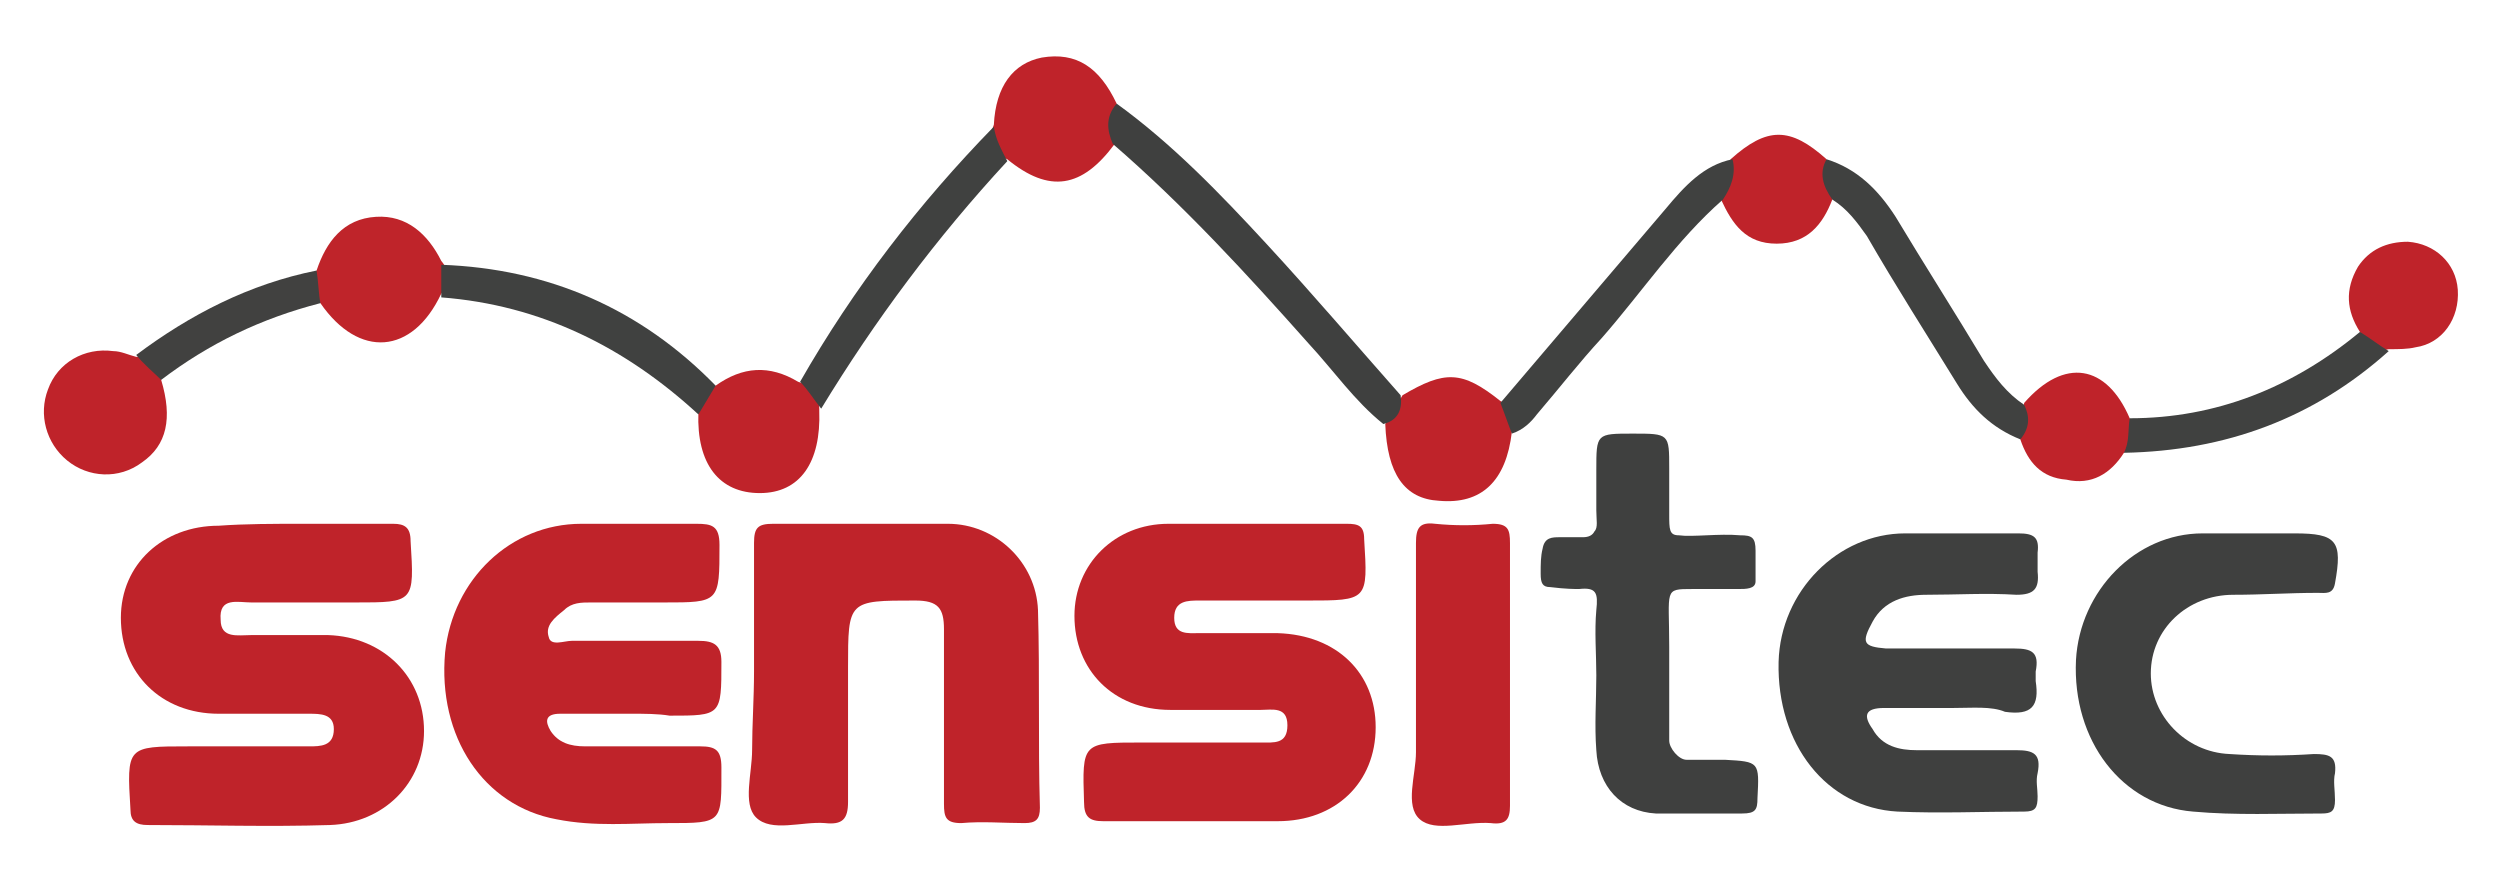
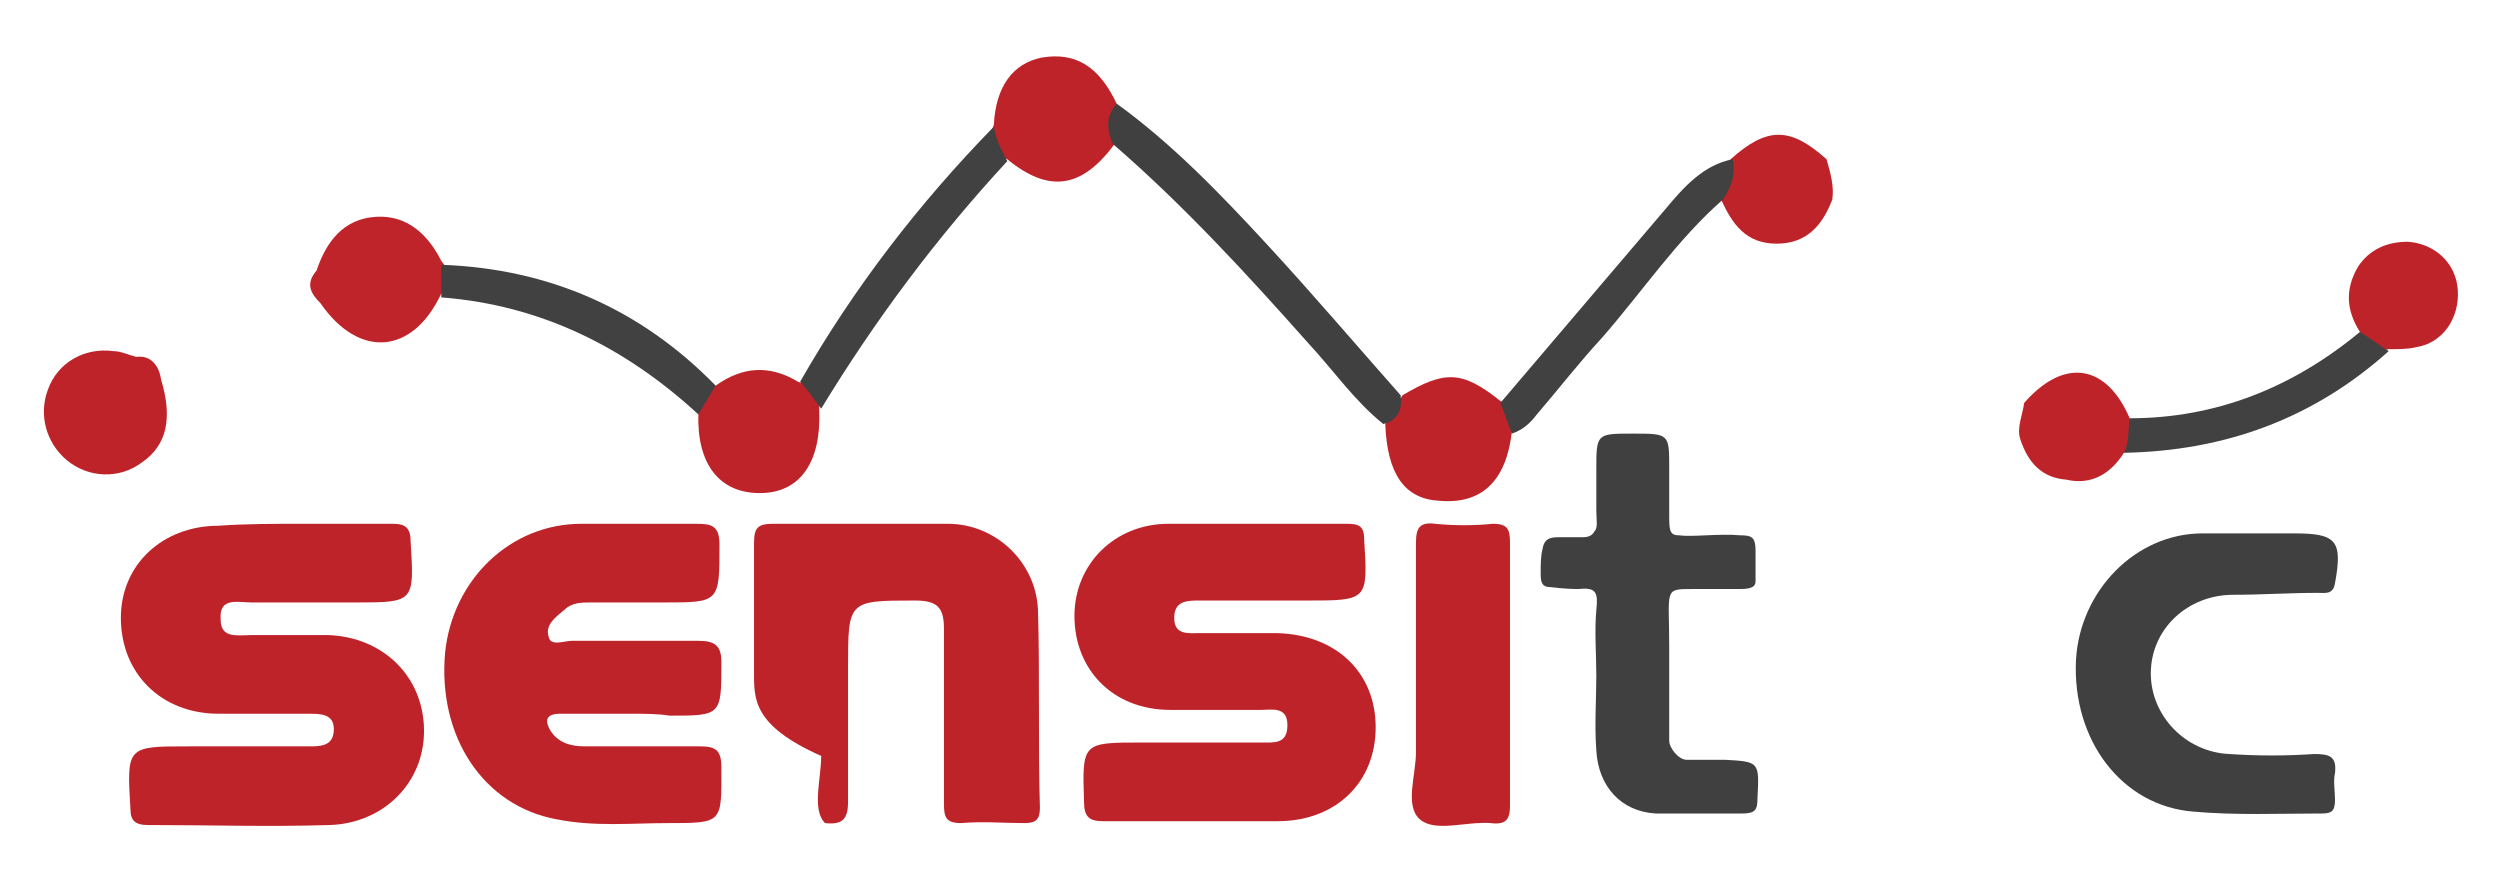
<svg xmlns="http://www.w3.org/2000/svg" id="Capa_1" x="0px" y="0px" viewBox="0 0 130.3 46" style="enable-background:new 0 0 130.3 46;" xml:space="preserve">
  <style type="text/css">	.st0{fill:#BF232A;}	.st1{fill:#BF242A;}	.st2{fill:#3F403F;}	.st3{fill:#404140;}	.st4{fill:#414140;}</style>
  <g>
    <path class="st0" d="M15.7,27.3c1.6,0,3.2,0,4.8,0c0.6,0,0.9,0.2,0.9,0.9c0.2,3.2,0.2,3.2-2.9,3.2c-1.8,0-3.6,0-5.4,0  c-0.7,0-1.7-0.3-1.6,0.9c0,1,0.9,0.8,1.6,0.8c1.3,0,2.7,0,4,0c2.9,0.1,5,2.2,5,5c0,2.7-2.1,4.8-4.9,4.9c-3.2,0.1-6.3,0-9.5,0  c-0.6,0-0.9-0.2-0.9-0.8c-0.2-3.3-0.2-3.3,3-3.3c2.1,0,4.2,0,6.3,0c0.6,0,1.3,0,1.3-0.9c0-0.8-0.7-0.8-1.3-0.8c-1.6,0-3.1,0-4.7,0  c-3,0-5.1-2.1-5.1-5c0-2.8,2.2-4.8,5.1-4.8C12.8,27.3,14.3,27.3,15.7,27.3z" />
    <path class="st0" d="M65.5,27.3c1.6,0,3.1,0,4.7,0c0.6,0,0.9,0.1,0.9,0.8c0.2,3.2,0.2,3.2-3,3.2c-1.9,0-3.8,0-5.6,0  c-0.6,0-1.3,0-1.3,0.9c0,0.9,0.7,0.8,1.3,0.8c1.4,0,2.7,0,4.1,0c3.1,0.1,5.1,2.1,5.1,4.9c0,2.9-2.1,4.9-5.1,4.9c-3,0-6,0-9.1,0  c-0.7,0-1-0.2-1-1c-0.1-3.1-0.1-3.1,3-3.1c2.1,0,4.1,0,6.2,0c0.7,0,1.4,0.1,1.4-0.9c0-1-0.8-0.8-1.4-0.8c-1.6,0-3.1,0-4.7,0  C58,37,56,34.9,56,32.1c0-2.7,2.1-4.8,4.9-4.8C62.4,27.3,64,27.3,65.5,27.3z" />
-     <path class="st0" d="M39.3,35c0-2.2,0-4.5,0-6.7c0-0.8,0.2-1,1-1c3,0,6,0,9.1,0c2.5,0,4.6,2,4.7,4.5c0.1,3.4,0,6.9,0.1,10.3  c0,0.6-0.2,0.8-0.8,0.8c-1.1,0-2.2-0.1-3.3,0c-0.8,0-0.9-0.3-0.9-1c0-3,0-6.1,0-9.1c0-1.1-0.3-1.5-1.5-1.5c-3.5,0-3.5,0-3.5,3.5  c0,2.3,0,4.7,0,7c0,0.9-0.3,1.2-1.2,1.1c-1.2-0.1-2.8,0.5-3.6-0.3c-0.7-0.7-0.2-2.3-0.2-3.5C39.2,37.8,39.3,36.4,39.3,35z" />
+     <path class="st0" d="M39.3,35c0-2.2,0-4.5,0-6.7c0-0.8,0.2-1,1-1c3,0,6,0,9.1,0c2.5,0,4.6,2,4.7,4.5c0.1,3.4,0,6.9,0.1,10.3  c0,0.6-0.2,0.8-0.8,0.8c-1.1,0-2.2-0.1-3.3,0c-0.8,0-0.9-0.3-0.9-1c0-3,0-6.1,0-9.1c0-1.1-0.3-1.5-1.5-1.5c-3.5,0-3.5,0-3.5,3.5  c0,2.3,0,4.7,0,7c0,0.9-0.3,1.2-1.2,1.1c-0.7-0.7-0.2-2.3-0.2-3.5C39.2,37.8,39.3,36.4,39.3,35z" />
    <path class="st0" d="M32.9,37.2c-1.2,0-2.5,0-3.7,0c-0.8,0-0.8,0.4-0.5,0.9c0.4,0.6,1,0.8,1.8,0.8c2,0,4,0,6,0  c0.8,0,1.1,0.2,1.1,1.1c0,2.9,0.1,2.9-2.8,2.9c-1.9,0-3.8,0.2-5.8-0.2c-3.8-0.7-6.2-4.3-5.8-8.7c0.4-3.8,3.4-6.7,7.1-6.7  c2,0,4,0,6,0c0.8,0,1.2,0.1,1.2,1.1c0,3,0,3-2.9,3c-1.3,0-2.6,0-3.8,0c-0.5,0-1,0-1.4,0.4c-0.5,0.4-1,0.8-0.8,1.4  c0.1,0.5,0.8,0.2,1.2,0.2c2.2,0,4.4,0,6.6,0c0.8,0,1.2,0.2,1.2,1.1c0,2.8,0,2.8-2.7,2.8C34.3,37.2,33.6,37.2,32.9,37.2z" />
    <path class="st0" d="M73.8,35c0-2.2,0-4.5,0-6.7c0-0.8,0.2-1.1,1-1c1,0.1,2,0.1,3,0c0.8,0,0.9,0.3,0.9,1c0,4.6,0,9.2,0,13.7  c0,0.7-0.2,1-1,0.9c-1.3-0.1-2.9,0.5-3.7-0.2c-0.8-0.7-0.2-2.3-0.2-3.5C73.8,37.8,73.8,36.4,73.8,35z" />
    <path class="st1" d="M16.5,14.1c0.5-1.5,1.4-2.7,3.1-2.8c1.6-0.1,2.7,0.9,3.4,2.3c0.5,0.6,0.5,1.2,0,1.7c-1.5,3.2-4.3,3.4-6.3,0.5  C16.2,15.3,15.9,14.8,16.5,14.1z" />
    <path class="st0" d="M72.2,22.1c0.3-0.5,0.6-1,0.9-1.5c2.2-1.3,3.1-1.3,5.1,0.3c0.7,0.4,0.8,0.9,0.6,1.6c-0.3,2.6-1.6,3.8-3.8,3.6  C73.2,26,72.3,24.7,72.2,22.1z" />
    <path class="st0" d="M8.4,19.8c0.6,2,0.3,3.4-1,4.3c-1.2,0.9-2.8,0.8-3.9-0.1c-1.1-0.9-1.5-2.4-1-3.7c0.5-1.4,1.9-2.2,3.4-2  c0.4,0,0.8,0.2,1.2,0.3C7.9,18.5,8.3,19.1,8.4,19.8z" />
    <path class="st0" d="M37.3,20.1c1.4-1,2.8-1.1,4.3-0.2c0.7,0.2,1.1,0.7,1.1,1.4c0,0,0,0.1,0,0.1c0.1,2.7-1,4.3-3.1,4.3  c-2.1,0-3.3-1.5-3.2-4.2C36.3,20.7,36.7,20.3,37.3,20.1z" />
    <path class="st0" d="M58.2,5.4c0,0.7-0.1,1.4-0.1,2.1c-1.7,2.3-3.4,2.6-5.6,0.8c-0.8-0.3-1-1-0.7-1.8c0.1-2,1-3.2,2.5-3.5  C56.1,2.7,57.3,3.5,58.2,5.4z" />
    <path class="st0" d="M95.2,8.3c0.2,0.7,0.4,1.4,0.3,2.1c-0.5,1.3-1.3,2.3-2.9,2.3c-1.6,0-2.3-1-2.9-2.3c-0.1-0.8,0.2-1.5,0.5-2.1  C92.1,6.6,93.3,6.6,95.2,8.3z" />
    <path class="st0" d="M105.3,22.9c-0.2-0.6,0.1-1.2,0.2-1.9c2.1-2.4,4.3-2,5.5,0.8c0.4,0.7,0.4,1.3-0.3,1.8c-0.7,1.1-1.7,1.7-3,1.4  C106.4,24.9,105.7,24.1,105.3,22.9z" />
    <path class="st0" d="M123,17.3c-0.7-1.1-0.8-2.2-0.1-3.4c0.6-0.9,1.5-1.3,2.6-1.3c1.4,0.1,2.5,1.1,2.6,2.5c0.1,1.5-0.8,2.8-2.2,3  c-0.4,0.1-0.9,0.1-1.4,0.1C123.7,18.4,123.2,18,123,17.3z" />
    <g>
-       <path class="st2" d="M101.8,36.9c-1.2,0-2.4,0-3.6,0c-1,0-1.1,0.4-0.6,1.1c0.5,0.9,1.4,1.1,2.3,1.1c1.7,0,3.5,0,5.2,0   c0.9,0,1.3,0.2,1.1,1.2c-0.1,0.4,0,0.8,0,1.2c0,0.6-0.1,0.8-0.7,0.8c-2.2,0-4.4,0.1-6.6,0c-3.7-0.2-6.3-3.5-6.2-7.8   c0.1-3.7,3.1-6.7,6.6-6.7c2,0,3.9,0,5.9,0c0.8,0,1.1,0.2,1,1c0,0.3,0,0.6,0,1c0.1,0.9-0.2,1.2-1.1,1.2c-1.6-0.1-3.1,0-4.7,0   c-1.1,0-2.2,0.3-2.8,1.4c-0.6,1.1-0.5,1.3,0.7,1.4c2.2,0,4.5,0,6.7,0c0.9,0,1.3,0.2,1.1,1.2c0,0.2,0,0.4,0,0.5   c0.2,1.3-0.2,1.8-1.6,1.6C103.8,36.8,102.8,36.9,101.8,36.9z" />
      <path class="st2" d="M83.2,35.2c0-1.1-0.1-2.3,0-3.4c0.1-0.9,0-1.2-0.9-1.1c-0.2,0-0.7,0-1.5-0.1c-0.4,0-0.5-0.2-0.5-0.7   c0-0.5,0-0.9,0.1-1.3c0.1-0.6,0.5-0.6,0.9-0.6c0.3,0,1,0,1.2,0c0.3,0,0.5-0.1,0.6-0.3c0.2-0.2,0.1-0.6,0.1-1.1c0-0.7,0-1.4,0-2.1   c0-1.9,0-1.9,1.9-1.9c1.9,0,1.9,0,1.9,1.8c0,0.7,0,1.7,0,2.4c0,0.8,0,1.1,0.5,1.1c0.7,0.1,2.1-0.1,3.2,0c0.6,0,0.8,0.1,0.8,0.8   c0,0.7,0,0.9,0,1.6c0,0.4-0.5,0.4-0.9,0.4c-0.3,0-2.1,0-2.4,0c-1.5,0-1.2,0-1.2,3c0,1,0,2,0,3c0,0.7,0,1.3,0,1.9   c0,0.4,0.5,1,0.9,1c0.5,0,1.3,0,2,0c1.8,0.1,1.8,0.1,1.7,2c0,0.6-0.1,0.8-0.8,0.8c-1.5,0-3,0-4.5,0c-1.8-0.1-3-1.4-3.1-3.3   C83.1,37.8,83.2,36.5,83.2,35.2C83.2,35.2,83.2,35.2,83.2,35.2z" />
      <path class="st2" d="M117.5,27.8c0.7,0,1.4,0,2.1,0c2.2,0,2.5,0.4,2.1,2.6c-0.1,0.6-0.5,0.5-0.9,0.5c-1.5,0-2.9,0.1-4.4,0.1   c-2.4,0-4.3,1.8-4.3,4.1c0,2.2,1.8,4.1,4.1,4.2c1.5,0.1,2.9,0.1,4.4,0c0.8,0,1.2,0.1,1.1,1c-0.1,0.4,0,0.9,0,1.4   c0,0.6-0.2,0.7-0.7,0.7c-2.2,0-4.5,0.1-6.7-0.1c-3.7-0.3-6.3-3.7-6.1-7.9c0.2-3.6,3.1-6.6,6.6-6.6   C115.7,27.8,116.6,27.8,117.5,27.8z" />
      <path class="st2" d="M58.2,5.4c2.9,2.1,5.4,4.7,7.8,7.3c2.4,2.6,4.7,5.3,7,7.9c0.1,0.7-0.1,1.3-0.9,1.5c-1.5-1.2-2.6-2.8-3.9-4.2   c-3.2-3.6-6.5-7.2-10.2-10.4C57.7,6.8,57.6,6.1,58.2,5.4z" />
      <path class="st3" d="M78.8,22.6c-0.2-0.5-0.4-1.1-0.6-1.6c2.9-3.4,5.7-6.7,8.6-10.1c1-1.2,2-2.3,3.5-2.6c0.2,0.8-0.1,1.5-0.5,2.1   c-2.4,2.1-4.2,4.8-6.3,7.2c-1.2,1.3-2.2,2.6-3.4,4C79.8,22,79.4,22.4,78.8,22.6z" />
      <path class="st3" d="M51.8,6.6c0.1,0.7,0.4,1.2,0.7,1.8c-3.7,4-6.9,8.3-9.7,12.9c-0.4-0.5-0.7-1-1.1-1.4   C44.5,15,47.9,10.6,51.8,6.6z" />
-       <path class="st3" d="M105.3,22.9c-1.5-0.6-2.5-1.6-3.3-2.9c-1.6-2.6-3.2-5.1-4.7-7.7c-0.5-0.7-1-1.4-1.8-1.9   c-0.5-0.7-0.7-1.4-0.3-2.1c1.6,0.5,2.7,1.6,3.6,3c1.5,2.5,3.1,5,4.6,7.5c0.6,0.9,1.2,1.7,2.1,2.3   C105.8,21.7,105.8,22.3,105.3,22.9z" />
      <path class="st3" d="M37.3,20.1c-0.3,0.5-0.6,1-0.9,1.5c-3.8-3.5-8.2-5.7-13.4-6.1c0-0.6,0-1.2,0-1.7C28.6,14,33.4,16.1,37.3,20.1   z" />
      <path class="st3" d="M123,17.3c0.5,0.3,1,0.7,1.5,1c-3.9,3.5-8.5,5.2-13.8,5.3c0.3-0.6,0.2-1.2,0.3-1.8   C115.5,21.8,119.5,20.2,123,17.3z" />
-       <path class="st4" d="M8.4,19.8c-0.4-0.4-0.9-0.8-1.3-1.3c2.8-2.1,5.9-3.7,9.4-4.4c0.1,0.6,0.1,1.2,0.2,1.7   C13.6,16.6,10.9,17.9,8.4,19.8z" />
    </g>
  </g>
</svg>